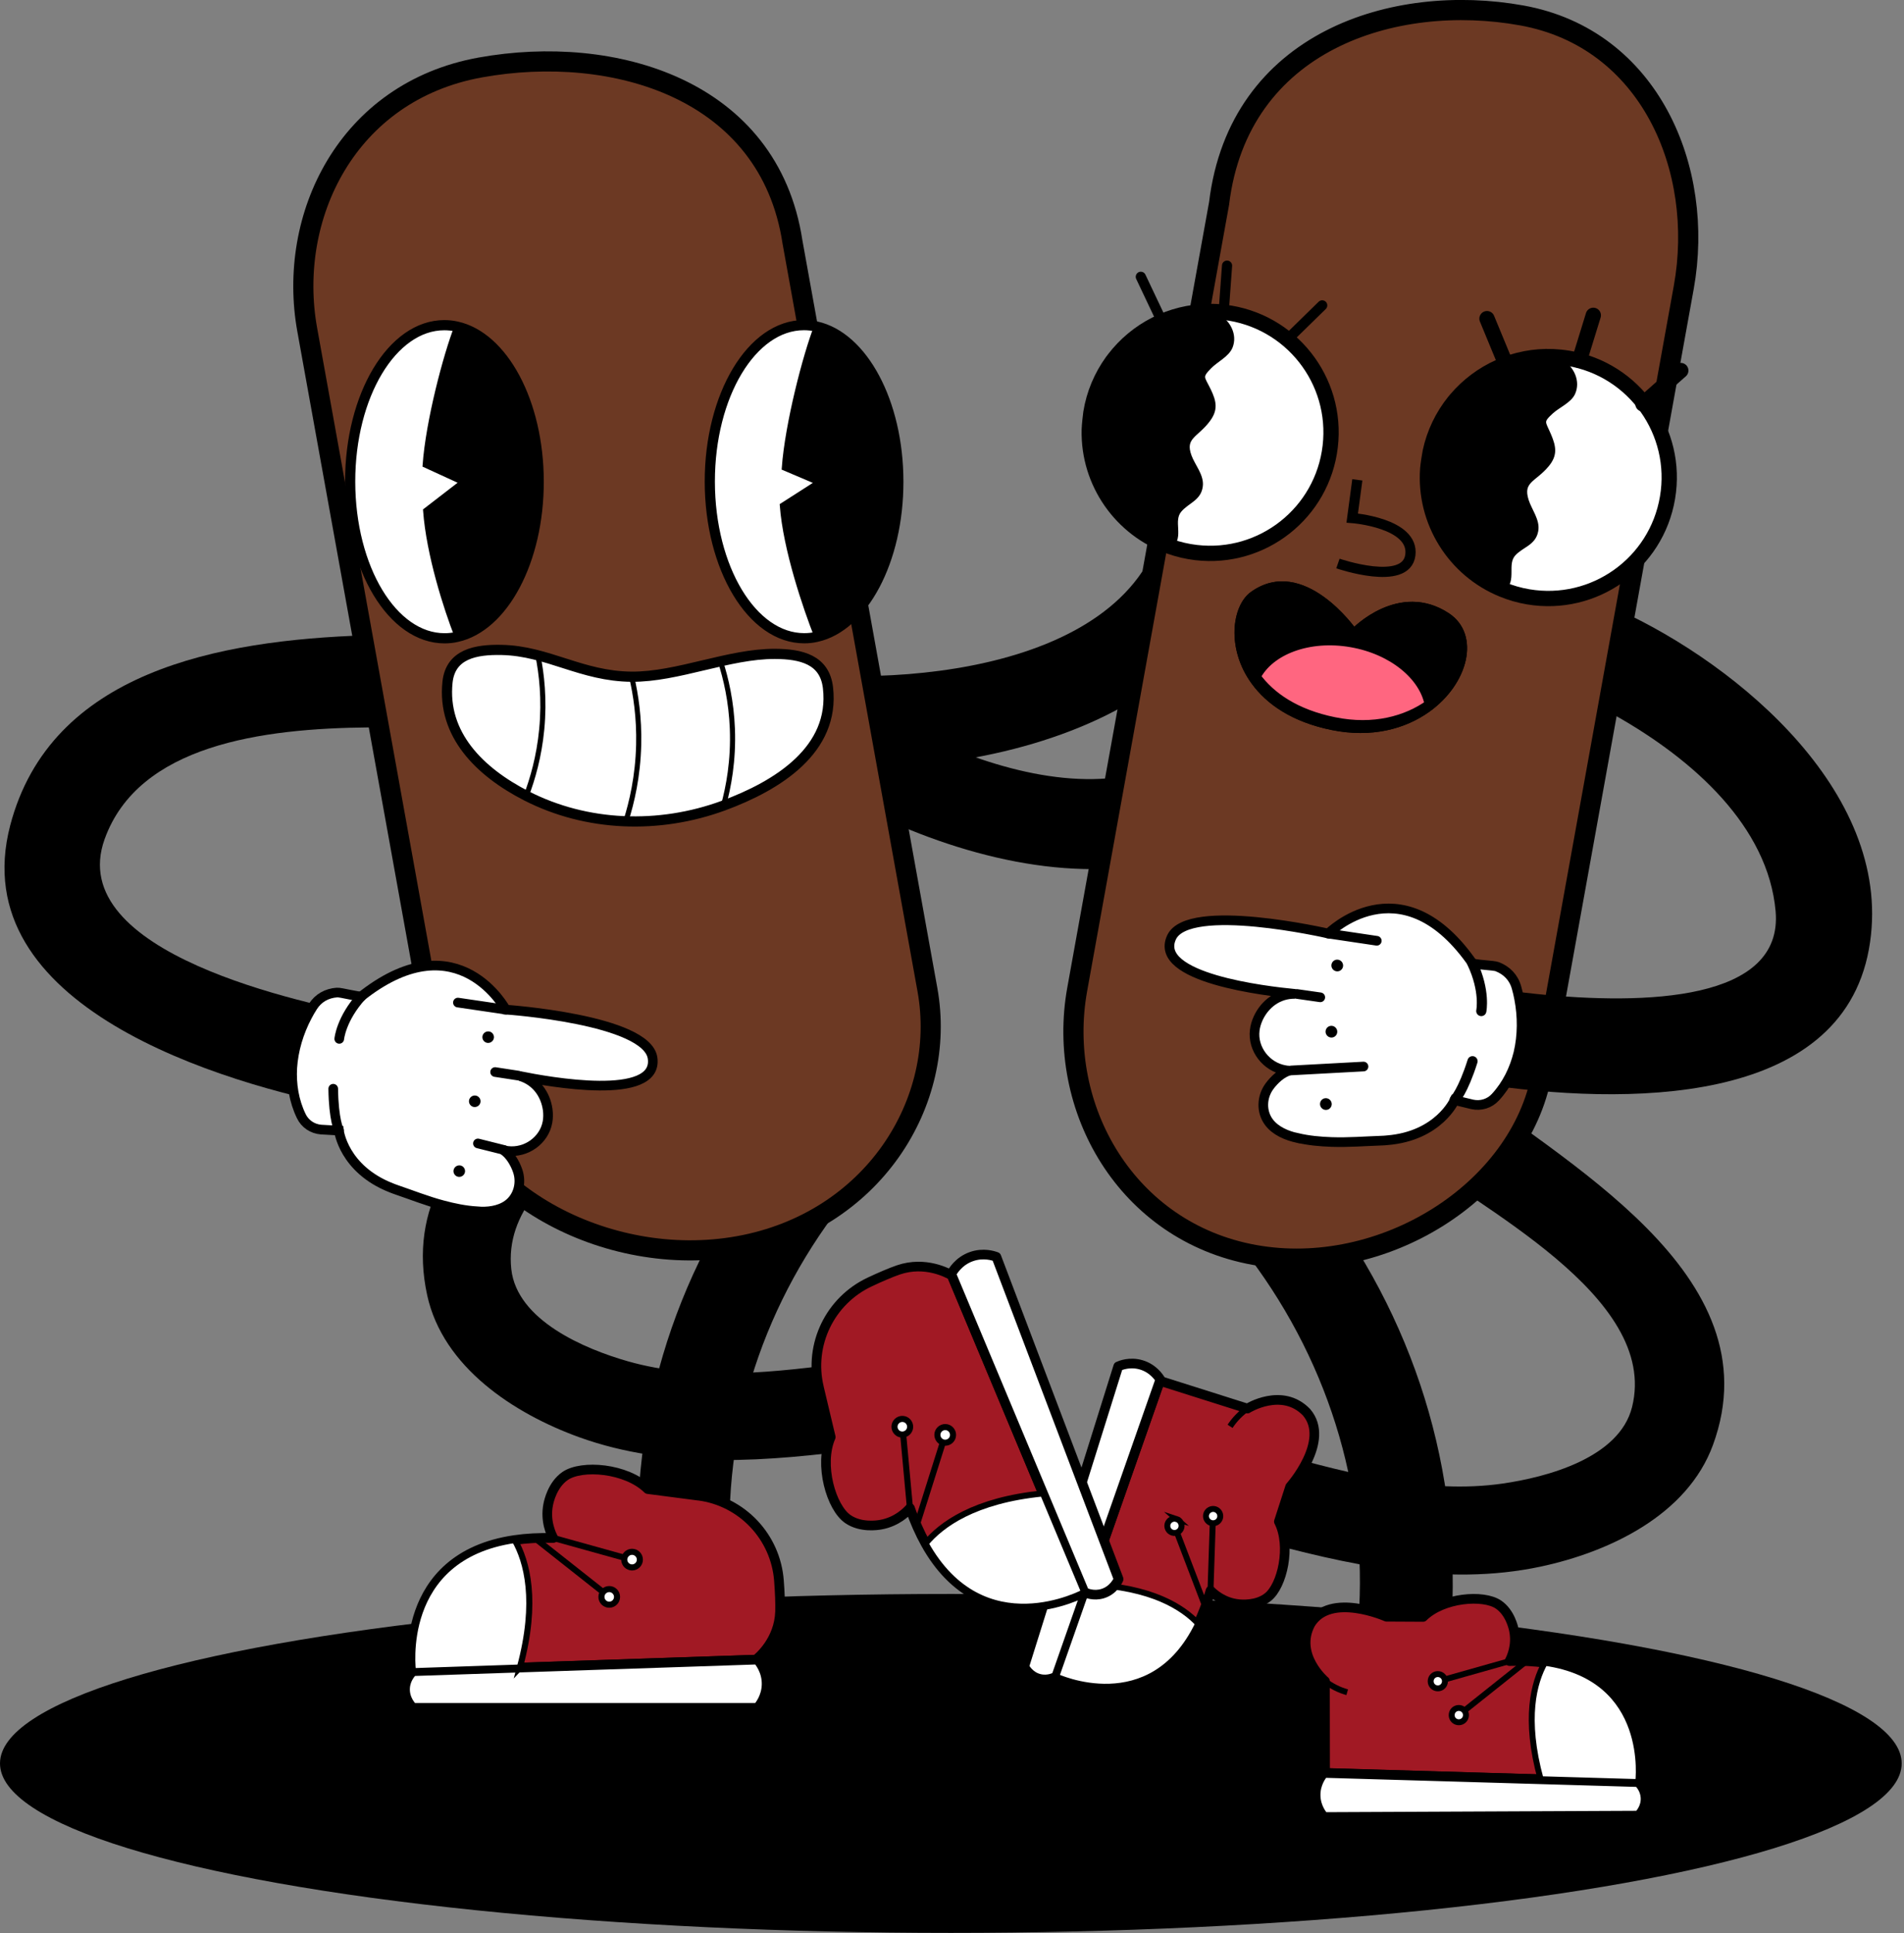
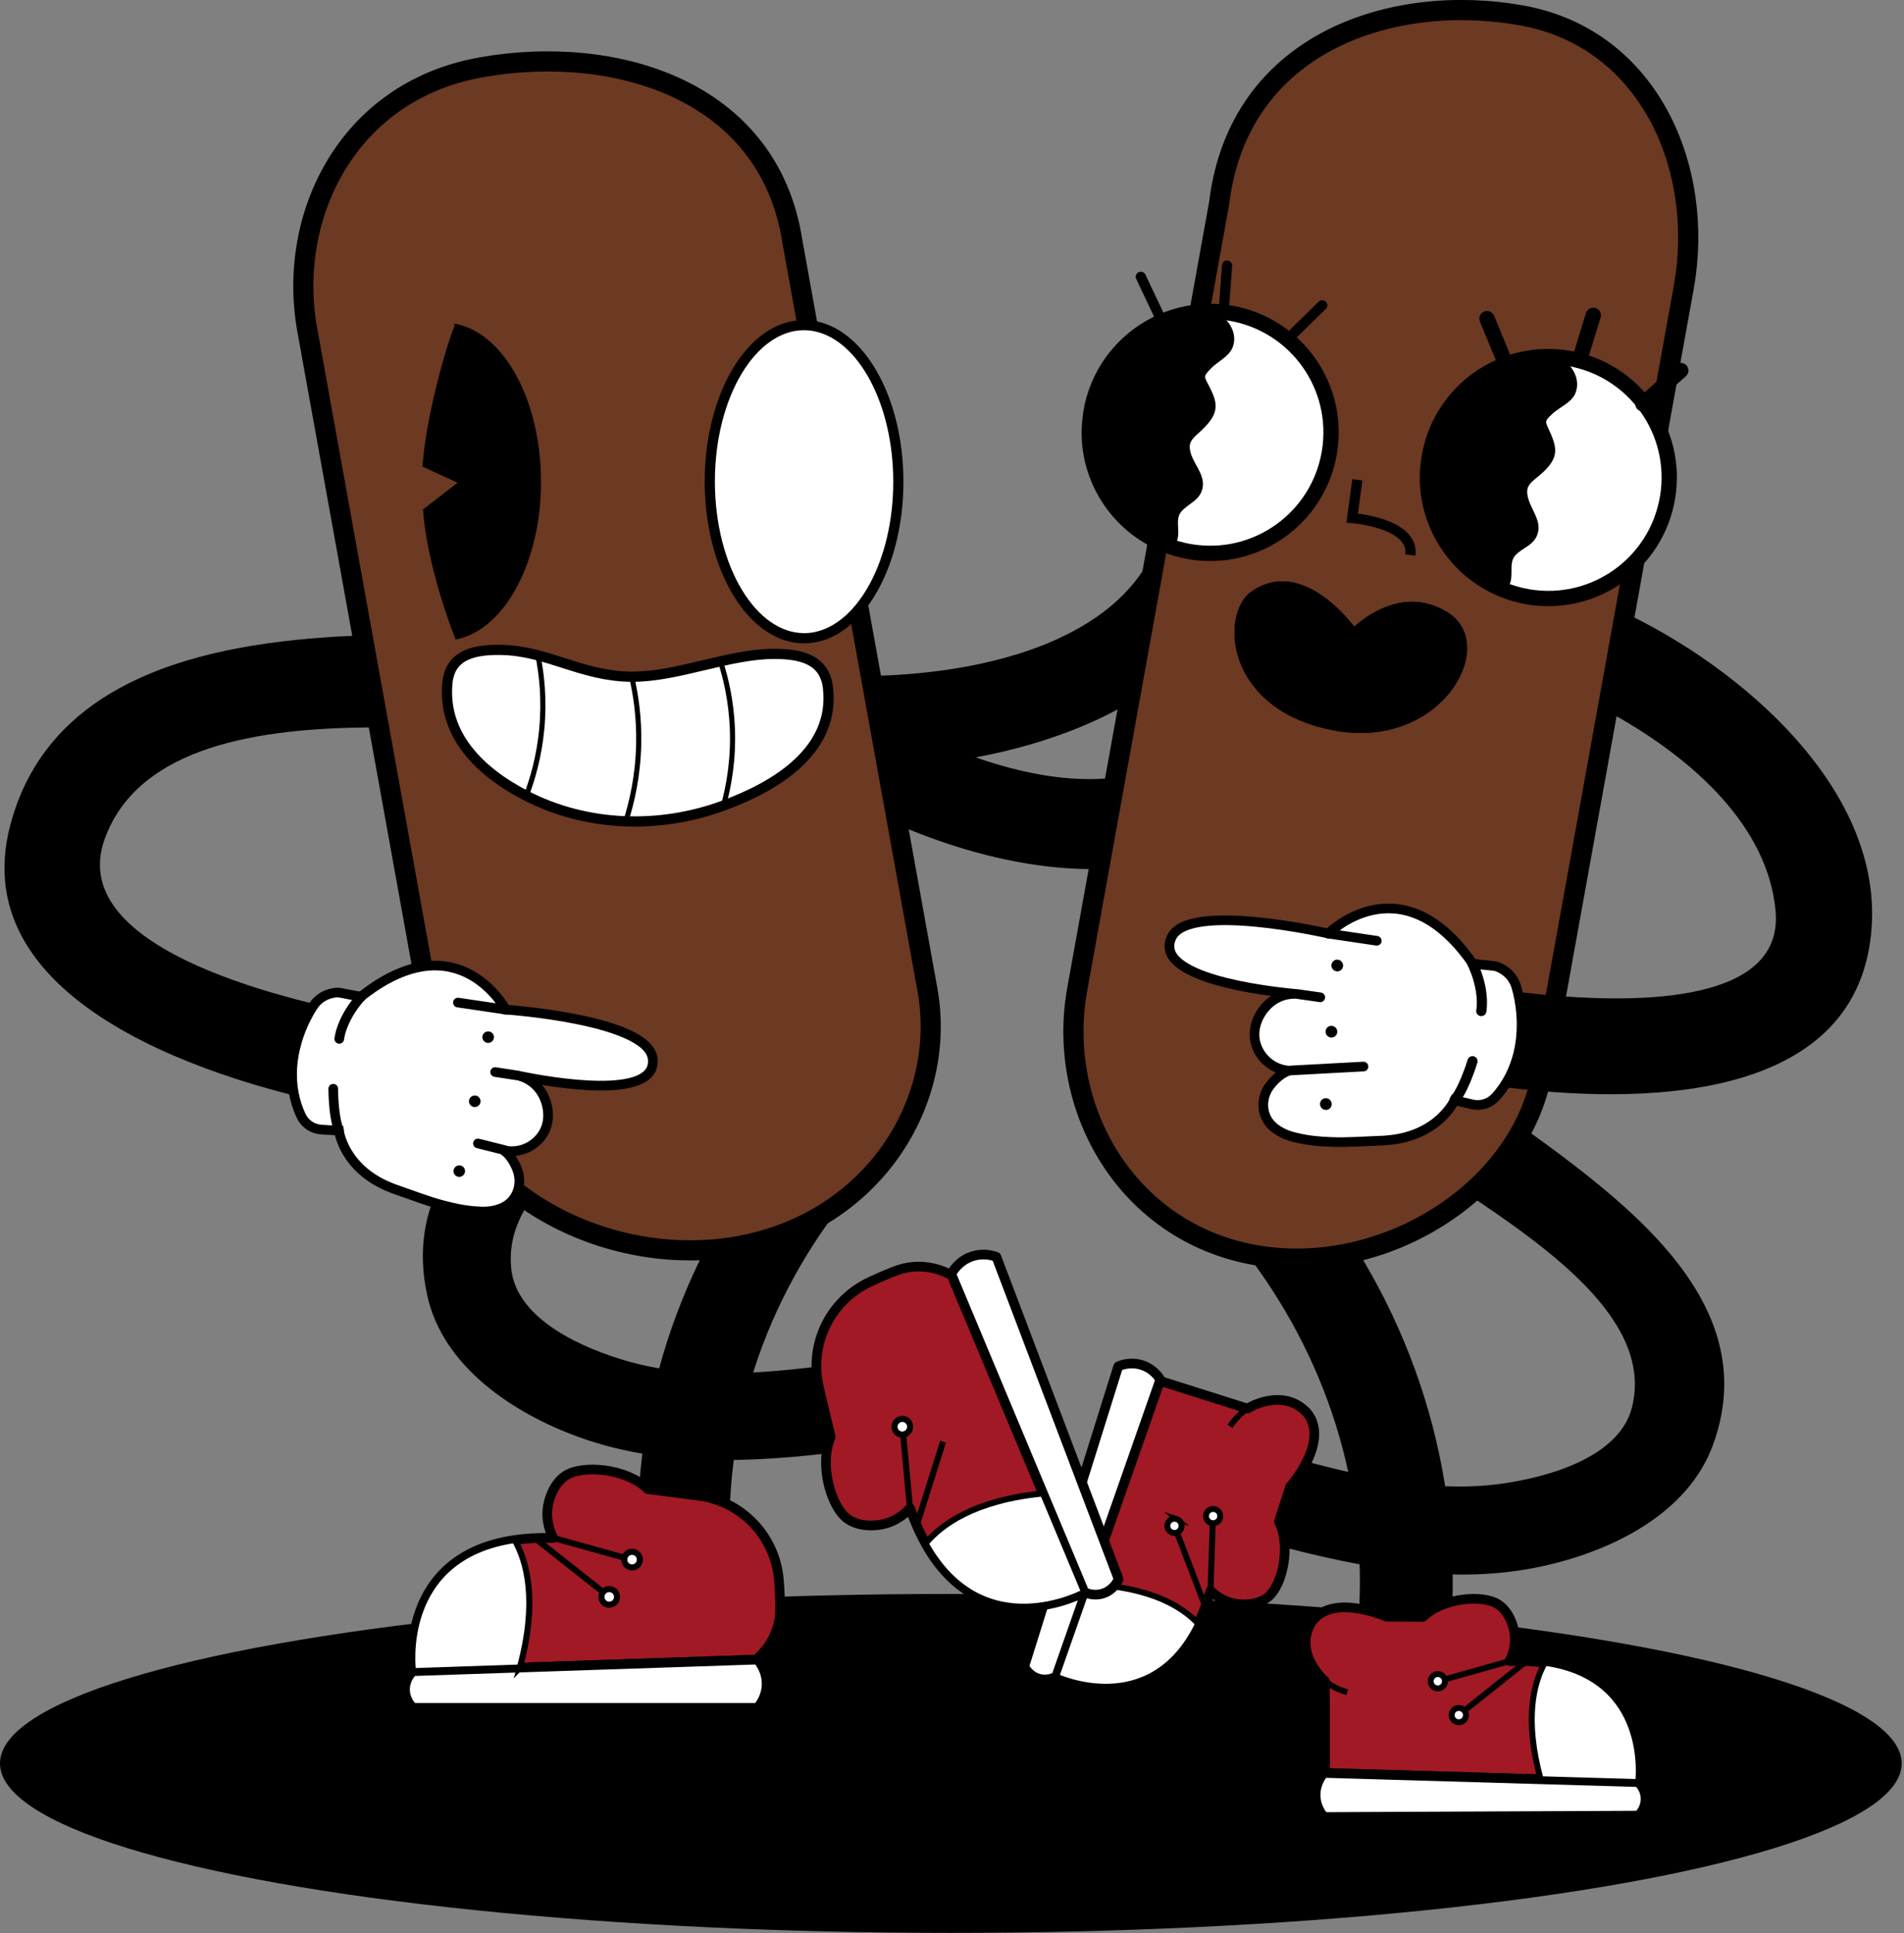
<svg xmlns="http://www.w3.org/2000/svg" width="335" height="340" viewBox="0 0 335 340" fill="none">
  <rect x="0" y="0" width="335" height="340" fill="#808080" stroke="none" />
  <ellipse cx="167.296" cy="310.134" rx="167.296" ry="29.803" fill="black" />
  <g clip-path="url(#clip0_26_809)">
    <path d="M255.754 189.194C247.943 182.903 239.827 196.241 247.553 202.473C259.634 212.211 292.041 227.927 287.151 247.471C284.909 256.42 272.157 259.807 264.287 260.928C251.153 262.787 237.653 259.187 225.096 255.757C215.4 253.108 210.833 268.034 220.537 270.683C236.855 275.14 254.184 279.122 271.07 275.522C283.118 272.95 296.855 266.497 301.389 254.127C312.452 223.919 274.517 204.315 255.763 189.203L255.754 189.194Z" fill="black" />
    <path d="M219.485 247.726L204.084 242.852L191.535 278.647L185.847 294.855C185.847 294.855 202.555 302.717 210.825 285.558C211.64 283.877 212.37 281.941 212.99 279.742C213.482 280.235 215.172 281.822 217.863 282.119C218.389 282.179 221.098 282.434 223.051 280.905C225.606 278.927 227.219 271.914 225.012 267.601L226.998 261.463C226.998 261.463 234.198 253.38 229.868 248.363C225.555 243.914 219.485 247.717 219.485 247.717V247.726Z" fill="#A11924" stroke="black" stroke-width="1.698" stroke-linecap="round" stroke-linejoin="round" />
    <path d="M185.838 294.855C185.566 295.008 184.378 295.628 182.883 295.254C181.1 294.813 180.319 293.31 180.209 293.089C185.719 275.498 191.229 257.898 196.748 240.306C197.181 240.111 198.785 239.465 200.747 240.026C202.878 240.637 203.922 242.25 204.151 242.624C198.047 260.037 191.942 277.442 185.838 294.855Z" fill="white" stroke="black" stroke-width="1.698" stroke-linecap="round" stroke-linejoin="round" />
    <path d="M191.527 278.648L185.838 294.855C185.838 294.855 202.547 302.717 210.816 285.559C208.15 282.706 202.615 279.089 191.527 278.648Z" fill="white" stroke="black" stroke-width="1.044" stroke-miterlimit="10" />
    <path d="M216.428 250.85C216.768 250.332 217.227 249.721 217.846 249.093C218.424 248.507 218.992 248.057 219.485 247.717" stroke="black" stroke-width="1.044" stroke-miterlimit="10" />
    <path d="M212.98 279.743L213.38 267.755" stroke="black" stroke-width="1.044" stroke-miterlimit="10" />
    <path d="M212.056 282.527L207.046 269.418" stroke="black" stroke-width="1.044" stroke-miterlimit="10" />
    <path d="M213.821 265.436C213.159 265.232 212.454 265.597 212.242 266.26C212.038 266.922 212.404 267.627 213.066 267.839C213.728 268.043 214.433 267.678 214.645 267.015C214.849 266.353 214.484 265.648 213.821 265.436Z" fill="white" stroke="black" stroke-width="1.044" stroke-miterlimit="10" />
    <path d="M207.021 267.151C206.359 266.947 205.654 267.312 205.442 267.975C205.238 268.637 205.603 269.341 206.265 269.545C206.927 269.749 207.632 269.384 207.836 268.722C208.04 268.059 207.675 267.355 207.012 267.143L207.021 267.151Z" fill="white" stroke="black" stroke-width="1.044" stroke-miterlimit="10" />
    <path d="M232.916 211.252C249.786 233.785 257.92 261.514 255.033 289.582C253.955 300.068 237.721 297.818 238.8 287.315C241.236 263.645 234.164 240.271 219.96 221.296C213.635 212.84 226.591 202.804 232.916 211.26V211.252Z" fill="black" />
    <path d="M233.119 295.652L233.145 311.8L271.062 312.913L288.229 313.414C288.229 313.414 290.657 295.1 271.792 292.434C269.941 292.171 267.878 292.061 265.594 292.137C265.917 291.517 266.91 289.429 266.384 286.771C266.282 286.254 265.696 283.596 263.658 282.204C260.992 280.37 253.827 280.964 250.388 284.369L243.936 284.335C243.936 284.335 234.053 279.92 230.581 285.574C227.652 291.034 233.119 295.661 233.119 295.661V295.652Z" fill="#A11924" stroke="black" stroke-width="1.698" stroke-linecap="round" stroke-linejoin="round" />
    <path d="M288.238 313.422C288.467 313.634 289.418 314.585 289.52 316.113C289.639 317.947 288.45 319.144 288.272 319.314C269.831 319.399 251.399 319.475 232.958 319.56C232.644 319.204 231.54 317.871 231.481 315.842C231.413 313.626 232.636 312.14 232.924 311.809C251.365 312.344 269.806 312.887 288.246 313.422H288.238Z" fill="white" stroke="black" stroke-width="1.698" stroke-linecap="round" stroke-linejoin="round" />
    <path d="M271.07 312.913L288.237 313.414C288.237 313.414 290.665 295.1 271.8 292.435C269.89 295.839 268.124 302.215 271.07 312.913Z" fill="white" stroke="black" stroke-width="1.044" stroke-miterlimit="10" />
    <path d="M237.034 297.614C236.44 297.444 235.71 297.198 234.937 296.799C234.198 296.425 233.604 296.018 233.129 295.652" stroke="black" stroke-width="1.044" stroke-miterlimit="10" />
    <path d="M265.602 292.137L254.064 295.398" stroke="black" stroke-width="1.044" stroke-miterlimit="10" />
    <path d="M268.541 292.18L257.563 300.925" stroke="black" stroke-width="1.044" stroke-miterlimit="10" />
    <path d="M251.721 295.687C251.721 296.383 252.29 296.943 252.986 296.935C253.683 296.935 254.243 296.366 254.234 295.67C254.234 294.973 253.666 294.413 252.969 294.421C252.273 294.421 251.713 294.99 251.721 295.687Z" fill="white" stroke="black" stroke-width="1.044" stroke-miterlimit="10" />
    <path d="M255.414 301.647C255.414 302.343 255.983 302.903 256.679 302.895C257.375 302.895 257.936 302.326 257.927 301.63C257.927 300.933 257.358 300.373 256.662 300.382C255.966 300.382 255.406 300.95 255.414 301.647Z" fill="white" stroke="black" stroke-width="1.044" stroke-miterlimit="10" />
    <path d="M143.523 118.081C162.55 132.344 201.952 150.114 217.634 122.581C222.787 113.53 236.592 121.986 231.43 131.045C210.859 167.163 161.785 151.906 135.058 131.877C126.797 125.688 135.169 111.815 143.523 118.081Z" fill="black" />
    <path d="M139.473 118.327C163.118 120.883 206.062 116.06 205.501 84.375C205.315 73.958 221.505 74.187 221.692 84.613C222.431 126.172 172.441 138.101 139.236 134.509C128.971 133.397 129.09 117.198 139.473 118.319V118.327Z" fill="black" />
    <path d="M128.462 170.499C136.935 165.405 143.073 179.524 134.685 184.576C121.576 192.463 87.811 203.45 89.959 223.198C90.944 232.24 102.94 237.266 110.48 239.414C123.053 242.997 136.723 241.29 149.458 239.635C159.281 238.353 161.735 253.55 151.903 254.832C135.364 256.989 117.9 258.551 101.896 252.761C90.468 248.626 77.928 240.475 75.16 227.783C68.419 196.793 108.102 182.742 128.453 170.508L128.462 170.499Z" fill="black" />
    <path d="M144.084 243.973C142.292 236.459 146.045 228.733 153.041 225.456C154.925 224.573 156.7 223.809 158.058 223.342C162.847 221.703 166.863 223.962 167.457 224.301C172.806 237.087 178.155 249.865 183.503 262.651L190.771 280.014C190.771 280.014 173.001 289.701 162.847 271.456C161.853 269.664 160.928 267.601 160.104 265.232C159.604 265.81 157.855 267.643 154.925 268.153C154.357 268.255 151.411 268.705 149.178 267.159C146.249 265.156 144.041 257.591 146.164 252.735L144.075 243.964L144.084 243.973Z" fill="#A11924" stroke="black" stroke-width="1.698" stroke-linecap="round" stroke-linejoin="round" />
    <path d="M190.779 280.013C191.085 280.158 192.426 280.761 194.031 280.26C195.949 279.665 196.705 277.967 196.815 277.721C189.65 258.83 182.476 239.94 175.31 221.049C174.817 220.862 173.026 220.26 170.92 220.998C168.628 221.805 167.592 223.639 167.372 224.063C175.174 242.716 182.985 261.361 190.787 280.013H190.779Z" fill="white" stroke="black" stroke-width="1.698" stroke-linecap="round" stroke-linejoin="round" />
    <path d="M183.503 262.651L190.77 280.013C190.77 280.013 173 289.701 162.846 271.455C165.58 268.161 171.404 263.84 183.503 262.651Z" fill="white" stroke="black" stroke-width="1.07" stroke-miterlimit="10" />
    <path d="M160.104 265.233L158.898 252.149" stroke="black" stroke-width="1.07" stroke-miterlimit="10" />
    <path d="M161.301 268.221L165.928 253.558" stroke="black" stroke-width="1.07" stroke-miterlimit="10" />
    <path d="M158.27 249.636C158.984 249.364 159.773 249.721 160.045 250.434C160.317 251.147 159.96 251.936 159.247 252.208C158.534 252.48 157.744 252.123 157.472 251.41C157.201 250.697 157.557 249.907 158.27 249.636Z" fill="white" stroke="black" stroke-width="1.07" stroke-miterlimit="10" />
-     <path d="M165.818 251.07C166.531 250.799 167.321 251.155 167.593 251.868C167.864 252.581 167.508 253.371 166.794 253.643C166.081 253.914 165.292 253.558 165.02 252.845C164.748 252.131 165.105 251.342 165.818 251.07Z" fill="white" stroke="black" stroke-width="1.07" stroke-miterlimit="10" />
    <path d="M141.824 194.289C122.993 214.682 112.21 241.044 112.202 268.866C112.202 279.258 128.35 278.689 128.35 268.289C128.359 244.83 137.655 222.62 153.515 205.453C160.579 197.803 148.888 186.647 141.824 194.297V194.289Z" fill="black" />
    <path d="M122.916 263.042C130.574 264.036 136.466 270.284 137.052 277.985C137.214 280.065 137.29 281.992 137.248 283.427C137.078 288.479 133.546 291.442 133.011 291.875C119.163 292.342 105.316 292.809 91.46 293.276L72.646 293.913C72.646 293.913 69.895 273.859 90.552 270.845C92.581 270.548 94.839 270.42 97.344 270.488C96.987 269.809 95.883 267.534 96.452 264.613C96.563 264.044 97.191 261.132 99.424 259.587C102.336 257.558 110.198 258.177 113.976 261.888L122.916 263.051V263.042Z" fill="#A11924" stroke="black" stroke-width="1.698" stroke-linecap="round" stroke-linejoin="round" />
    <path d="M72.654 293.913C72.408 294.15 71.372 295.195 71.27 296.867C71.151 298.871 72.459 300.178 72.654 300.365H133.274C133.622 299.974 134.819 298.506 134.879 296.281C134.938 293.853 133.588 292.231 133.274 291.875C113.067 292.554 92.861 293.233 72.654 293.913Z" fill="white" stroke="black" stroke-width="1.698" stroke-linecap="round" stroke-linejoin="round" />
    <path d="M91.469 293.276L72.654 293.913C72.654 293.913 69.904 273.859 90.56 270.845C92.674 274.564 94.644 281.543 91.46 293.285L91.469 293.276Z" fill="white" stroke="black" stroke-width="1.07" stroke-miterlimit="10" />
    <path d="M97.352 270.48L110.02 274.003" stroke="black" stroke-width="1.07" stroke-miterlimit="10" />
    <path d="M94.135 270.539L106.208 280.074" stroke="black" stroke-width="1.07" stroke-miterlimit="10" />
    <path d="M112.584 274.292C112.584 275.056 111.964 275.667 111.209 275.667C110.453 275.667 109.833 275.048 109.833 274.292C109.833 273.536 110.453 272.917 111.209 272.917C111.964 272.917 112.584 273.536 112.584 274.292Z" fill="white" stroke="black" stroke-width="1.07" stroke-miterlimit="10" />
    <path d="M108.567 280.846C108.567 281.61 107.948 282.222 107.192 282.222C106.436 282.222 105.817 281.602 105.817 280.846C105.817 280.091 106.436 279.471 107.192 279.471C107.948 279.471 108.567 280.091 108.567 280.846Z" fill="white" stroke="black" stroke-width="1.07" stroke-miterlimit="10" />
    <path d="M214.492 35.778L189.531 173.997C185.769 194.841 198.208 216.643 220.69 220.702C243.171 224.76 267.521 209.605 271.291 188.753L296.252 50.533C300.013 29.69 290.241 6.775 267.759 2.717C245.277 -1.341 217.956 7.225 214.492 35.769V35.778Z" fill="#6C3923" stroke="black" stroke-width="3.549" stroke-miterlimit="10" />
    <path d="M139.431 42.552L163.177 174.065C166.76 193.898 153.456 214.911 129.972 219.148C106.497 223.384 81.383 209.316 77.8 189.483L54.053 57.971C50.471 38.137 61.024 16.114 84.499 11.869C107.974 7.632 135.338 15.63 139.431 42.552Z" fill="#6C3923" stroke="black" stroke-width="3.54" stroke-miterlimit="10" />
    <path d="M61.788 194.883C63.775 195.256 65.54 194.984 67.026 194.28C73.283 191.317 74.625 180.814 66.551 178.989C66.449 178.946 66.322 178.929 66.203 178.904C53.255 176.459 11.161 167.655 18.412 147.567C24.38 131.02 46.064 128.099 64.98 127.929L64.479 111.73C38.44 112.579 8.903 118.089 1.796 145.164C-6.533 177.002 38.915 190.57 61.788 194.883Z" fill="black" />
    <path d="M83.846 213.026C81.859 212.899 79.864 212.492 77.936 211.974C75.135 211.235 72.477 210.174 69.735 209.24C69.412 209.121 69.098 209.019 68.809 208.892C60.421 205.589 59.632 198.839 59.632 198.839L56.49 198.661C54.979 198.542 53.655 197.651 53.009 196.292C51.719 193.626 51.26 190.714 51.422 187.811C51.625 184.669 52.568 181.553 54.037 178.76C54.342 178.166 54.673 177.597 55.022 177.054C55.998 175.517 57.501 174.685 59.292 174.558C59.946 174.498 63.257 175.407 63.605 175.203H63.622C63.766 175.075 63.919 174.965 64.055 174.855C80.755 162.102 88.991 177.563 88.991 177.563C88.991 177.563 113.841 179.261 114.818 186.087C115.904 193.779 96.436 190.256 91.478 189.245C94.323 190.069 95.978 192.463 96.36 195.121C96.471 195.936 96.445 196.657 96.335 197.303C95.774 200.546 92.573 202.821 89.296 202.414C88.974 202.388 88.694 202.32 88.49 202.244C89.704 202.966 90.629 204.604 91.071 205.886C91.818 207.992 91.207 210.479 89.356 211.846C87.785 212.992 85.705 213.179 83.846 213.052V213.026Z" fill="white" stroke="black" stroke-width="1.698" stroke-miterlimit="10" />
    <path d="M59.64 198.797C59.64 198.797 58.698 196.963 58.63 191.479" stroke="black" stroke-width="1.698" stroke-linecap="round" stroke-linejoin="round" />
    <path d="M59.691 182.708C59.691 182.708 59.997 179.202 63.622 175.186" stroke="black" stroke-width="1.698" stroke-linecap="round" stroke-linejoin="round" />
    <path d="M91.207 189.169L87.115 188.541" stroke="black" stroke-width="1.698" stroke-linecap="round" stroke-linejoin="round" />
    <path d="M88.736 202.261L84.092 201.098" stroke="black" stroke-width="1.698" stroke-linecap="round" stroke-linejoin="round" />
    <path d="M89.007 177.563L80.568 176.323" stroke="black" stroke-width="1.698" stroke-linecap="round" stroke-linejoin="round" />
    <path d="M85.866 183.422C85.306 183.413 84.864 182.946 84.873 182.386C84.881 181.826 85.357 181.384 85.917 181.393C86.477 181.401 86.919 181.868 86.91 182.428C86.893 182.989 86.426 183.43 85.866 183.422Z" fill="black" />
    <path d="M83.505 194.697C82.945 194.688 82.504 194.221 82.512 193.661C82.521 193.1 82.996 192.659 83.556 192.667C84.117 192.676 84.558 193.143 84.55 193.703C84.541 194.264 84.066 194.705 83.505 194.697Z" fill="black" />
    <path d="M80.781 206.982C80.221 206.974 79.779 206.507 79.787 205.946C79.805 205.386 80.271 204.945 80.832 204.953C81.392 204.961 81.834 205.428 81.825 205.989C81.808 206.549 81.341 206.991 80.781 206.982Z" fill="black" />
    <path d="M251.637 79.476C251.56 79.798 251.254 81.777 251.204 82.43C250.516 91.693 255.95 100.251 264.363 103.673C265.79 104.259 267.301 104.7 268.872 104.963C280.461 106.916 291.438 99.122 293.391 87.533C295.361 75.952 287.55 64.966 275.961 63.013C275.052 62.861 274.135 62.767 273.236 62.725C266.579 62.453 260.356 65.34 256.221 70.188C256.085 70.349 255.958 70.51 255.822 70.663C253.819 73.168 252.35 76.148 251.637 79.476Z" fill="white" stroke="black" stroke-width="2.691" stroke-miterlimit="10" />
    <path d="M251.679 79.484C250.253 86.48 252.375 94.105 257.554 99.199C258.089 99.725 258.658 100.226 259.252 100.693C260.806 101.924 262.538 102.926 264.372 103.673C266.596 102.102 264.618 99.216 266.367 97.365C267.827 95.837 269.874 95.565 270.264 93.332C270.587 91.532 269.135 89.783 268.575 88.009C267.471 84.511 270.001 84.426 272.2 81.734C273.609 80.028 273.431 78.678 272.565 76.615C271.555 74.221 270.994 74.195 272.947 72.421C274.11 71.351 276.088 70.553 276.751 69.169C277.685 67.182 276.708 64.695 274.348 63.336C273.991 63.132 273.618 62.929 273.253 62.742C266.596 62.47 260.373 65.357 256.23 70.213C256.145 70.383 256.018 70.527 255.831 70.68C255.007 71.351 254.362 72.709 253.853 73.626C252.817 75.477 252.104 77.464 251.688 79.501L251.679 79.484Z" fill="black" stroke="black" stroke-width="0.781" stroke-miterlimit="10" />
    <path d="M261.629 56.043L265.068 64.363" stroke="black" stroke-width="2.691" stroke-linecap="round" stroke-linejoin="round" />
    <path d="M280.333 55.458L277.888 63.387" stroke="black" stroke-width="2.691" stroke-linecap="round" stroke-linejoin="round" />
    <path d="M295.726 65.17L289.069 71.045" stroke="black" stroke-width="2.691" stroke-linecap="round" stroke-linejoin="round" />
    <path d="M191.934 72.599C191.874 72.922 191.67 74.909 191.653 75.571C191.433 84.859 197.299 93.12 205.875 96.117C207.326 96.635 208.855 96.991 210.442 97.178C222.116 98.545 232.678 90.199 234.045 78.525C235.42 66.86 227.066 56.289 215.392 54.923C214.475 54.812 213.558 54.77 212.658 54.778C206.002 54.846 199.923 58.038 196.043 63.099C195.916 63.268 195.788 63.438 195.669 63.591C193.793 66.198 192.477 69.246 191.934 72.608V72.599Z" fill="white" stroke="black" stroke-width="2.691" stroke-miterlimit="10" />
    <path d="M191.977 72.608C190.907 79.663 193.42 87.177 198.845 91.991C199.406 92.492 200 92.959 200.62 93.4C202.233 94.547 204.016 95.463 205.884 96.117C208.032 94.436 205.901 91.651 207.556 89.716C208.94 88.111 210.969 87.737 211.241 85.488C211.47 83.679 209.933 81.998 209.28 80.258C207.998 76.819 210.528 76.607 212.582 73.805C213.898 72.022 213.652 70.689 212.684 68.668C211.555 66.334 210.995 66.325 212.854 64.457C213.966 63.328 215.894 62.437 216.488 61.01C217.32 58.981 216.216 56.545 213.788 55.305C213.423 55.118 213.041 54.931 212.667 54.77C206.011 54.838 199.932 58.03 196.052 63.099C195.976 63.277 195.848 63.422 195.678 63.583C194.889 64.296 194.311 65.689 193.853 66.622C192.919 68.524 192.299 70.545 191.985 72.6L191.977 72.608Z" fill="black" stroke="black" stroke-width="0.781" stroke-miterlimit="10" />
    <path d="M200.721 48.682L204.576 56.816" stroke="black" stroke-width="1.791" stroke-linecap="round" stroke-linejoin="round" />
    <path d="M215.893 46.721L215.29 54.999" stroke="black" stroke-width="1.791" stroke-linecap="round" stroke-linejoin="round" />
    <path d="M232.635 53.709L226.284 59.915" stroke="black" stroke-width="1.791" stroke-linecap="round" stroke-linejoin="round" />
    <path d="M238.816 84.392L237.916 91.108C237.916 91.108 248.86 91.957 248.146 97.611C247.433 103.257 235.403 99.106 235.403 99.106" fill="#6C3923" />
-     <path d="M238.816 84.392L237.916 91.108C237.916 91.108 248.86 91.957 248.146 97.611C247.433 103.257 235.403 99.106 235.403 99.106" stroke="black" stroke-width="1.791" stroke-miterlimit="10" />
+     <path d="M238.816 84.392L237.916 91.108C237.916 91.108 248.86 91.957 248.146 97.611" stroke="black" stroke-width="1.791" stroke-miterlimit="10" />
    <path d="M220.537 119.991C223.101 123.523 227.491 126.613 234.376 128.006C241.338 129.423 247.129 127.793 251.195 124.907C258.021 120.059 260.034 111.679 254.702 108.173C246.178 102.577 238.231 110.821 238.231 110.821C238.231 110.821 229.223 98.027 220.317 104.428C217.167 106.695 216.156 113.98 220.537 119.991Z" fill="black" stroke="black" stroke-width="0.781" stroke-miterlimit="10" />
-     <path d="M220.903 119.006C223.467 122.538 227.856 125.629 234.742 127.021C241.703 128.439 247.494 126.809 251.561 123.922C250.618 118.811 245.083 114.218 237.798 112.944C230.276 111.62 223.339 114.252 220.903 119.006Z" fill="#FF6680" stroke="black" stroke-width="1.791" stroke-miterlimit="10" />
    <path d="M220.537 119.991C223.101 123.523 227.491 126.613 234.376 128.006C241.338 129.423 247.129 127.793 251.195 124.907C258.021 120.059 260.034 111.679 254.702 108.173C246.178 102.577 238.231 110.821 238.231 110.821C238.231 110.821 229.223 98.027 220.317 104.428C217.167 106.695 216.156 113.98 220.537 119.991Z" stroke="black" stroke-width="0.781" stroke-miterlimit="10" />
    <path d="M245.413 187.743C249.472 188.685 254.515 189.721 260.076 190.561C286.047 194.492 323.761 194.637 328.821 166.967C333.72 140.096 306.016 116.926 284.561 107.18C284.621 113.462 284.502 119.703 284.162 125.815C298.069 133.652 311.085 145.411 312.409 160.243C313.819 176.043 289.511 176.782 270.281 174.804C261.349 173.904 253.538 172.384 249.879 171.527C239.351 169.047 234.877 185.264 245.405 187.743H245.413Z" fill="black" />
    <path d="M228.254 200.122C230.224 200.589 232.278 200.776 234.299 200.844C237.237 200.946 240.132 200.708 243.061 200.606C243.409 200.589 243.74 200.581 244.063 200.538C253.173 199.799 255.932 193.483 255.932 193.483L259.039 194.23C260.542 194.561 262.087 194.086 263.115 192.956C265.152 190.749 266.451 188.058 267.156 185.188C267.886 182.08 267.886 178.778 267.283 175.636C267.164 174.974 267.003 174.32 266.825 173.692C266.332 171.909 265.11 170.661 263.42 170.007C262.809 169.761 259.319 169.659 259.039 169.362H259.031C258.929 169.192 258.81 169.04 258.708 168.895C246.253 151.609 233.705 164.183 233.705 164.183C233.705 164.183 209.083 158.52 206.129 164.854C202.809 171.994 222.735 174.312 227.855 174.796C224.849 174.753 222.54 176.596 221.385 179.058C221.037 179.814 220.842 180.527 220.766 181.18C220.35 184.492 222.795 187.641 226.097 188.21C226.42 188.278 226.709 188.295 226.929 188.278C225.537 188.618 224.153 189.942 223.347 191.055C222.005 192.88 221.861 195.469 223.253 197.346C224.433 198.925 226.403 199.715 228.245 200.139L228.254 200.122Z" fill="white" stroke="black" stroke-width="1.698" stroke-miterlimit="10" />
    <path d="M255.949 193.44C255.949 193.44 257.41 191.937 259.082 186.639L255.949 193.44Z" fill="white" />
    <path d="M255.949 193.44C255.949 193.44 257.41 191.937 259.082 186.639" stroke="black" stroke-width="1.791" stroke-linecap="round" stroke-linejoin="round" />
-     <path d="M260.627 177.81C260.627 177.81 261.366 174.321 259.022 169.354L260.627 177.81Z" fill="white" />
    <path d="M260.627 177.81C260.627 177.81 261.366 174.321 259.022 169.354" stroke="black" stroke-width="1.791" stroke-linecap="round" stroke-linejoin="round" />
    <path d="M228.144 174.804L232.296 175.398" stroke="black" stroke-width="1.698" stroke-linecap="round" stroke-linejoin="round" />
    <path d="M227.174 188.26L239.901 187.573" stroke="black" stroke-width="1.698" stroke-linecap="round" stroke-linejoin="round" />
    <path d="M233.679 164.183L242.237 165.456" stroke="black" stroke-width="1.698" stroke-linecap="round" stroke-linejoin="round" />
    <path d="M235.012 170.797C235.564 170.949 236.124 170.635 236.277 170.083C236.43 169.531 236.098 168.963 235.555 168.81C235.003 168.657 234.443 168.971 234.29 169.523C234.137 170.075 234.468 170.644 235.012 170.797Z" fill="black" />
    <path d="M233.985 182.436C234.536 182.589 235.097 182.275 235.25 181.723C235.402 181.171 235.071 180.602 234.528 180.449C233.976 180.297 233.416 180.611 233.263 181.163C233.11 181.714 233.441 182.283 233.985 182.436Z" fill="black" />
    <path d="M233.009 195.164C233.56 195.316 234.121 195.002 234.274 194.45C234.426 193.899 234.095 193.33 233.552 193.177C233 193.024 232.44 193.338 232.287 193.89C232.134 194.442 232.465 195.011 233.009 195.164Z" fill="black" />
    <path d="M111.132 119.015C102.294 118.947 96.402 114.473 88.277 114.303C83.718 114.201 79.252 115.008 78.734 120C77.791 129.153 84.346 135.724 92.59 139.952C103.245 145.411 115.955 145.844 127.281 141.684C136.815 138.178 146.935 131.852 145.679 120.96C145.102 115.976 140.933 115.025 136.374 114.999C128.249 114.957 119.215 119.075 111.124 119.015H111.132Z" fill="white" stroke="black" stroke-width="1.791" stroke-miterlimit="10" />
    <path d="M126.753 116.315C127.713 119.278 128.672 123.328 128.859 128.193C129.071 133.78 128.188 138.432 127.288 141.684" stroke="black" stroke-width="0.9" stroke-miterlimit="10" />
    <path d="M111.133 119.015C111.854 122.114 112.491 126.197 112.372 131.003C112.236 136.53 111.166 141.132 110.105 144.443" stroke="black" stroke-width="0.9" stroke-miterlimit="10" />
    <path d="M94.644 115.262C95.29 118.48 95.825 122.962 95.315 128.277C94.857 133.074 93.694 137.048 92.59 139.951" stroke="black" stroke-width="0.9" stroke-miterlimit="10" />
-     <path d="M94.78 84.69C94.797 98.664 88.531 110.22 80.415 112.011C79.702 112.181 78.963 112.257 78.224 112.257C69.064 112.266 61.626 99.946 61.609 84.732C61.592 69.535 69.004 57.198 78.165 57.19C78.904 57.19 79.642 57.266 80.355 57.428C88.481 59.202 94.772 70.723 94.78 84.698V84.69Z" fill="white" stroke="black" stroke-width="1.791" stroke-miterlimit="10" />
    <path d="M80.356 57.419C78.394 62.445 75.321 74.034 74.76 81.811L81.298 84.808L74.845 89.784C75.423 97.544 78.445 106.968 80.415 112.002C88.531 110.211 94.797 98.656 94.78 84.681C94.763 70.706 88.472 59.185 80.356 57.411V57.419Z" fill="black" stroke="black" stroke-width="0.815" stroke-miterlimit="10" />
    <path d="M158.058 84.68C158.075 98.655 151.809 110.21 143.692 112.002C142.979 112.171 142.241 112.248 141.502 112.248C132.341 112.256 124.904 99.937 124.887 84.723C124.87 69.525 132.282 57.189 141.443 57.181C142.181 57.181 142.92 57.257 143.633 57.418C151.758 59.193 158.049 70.714 158.058 84.689V84.68Z" fill="white" stroke="black" stroke-width="1.791" stroke-miterlimit="10" />
-     <path d="M143.633 57.41C141.672 62.437 138.513 74.561 137.953 82.329L143.887 84.851L137.605 88.875C138.182 96.635 141.714 106.959 143.692 111.994C151.809 110.202 158.075 98.647 158.058 84.672C158.041 70.698 151.749 59.176 143.633 57.402V57.41Z" fill="black" stroke="black" stroke-width="0.815" stroke-miterlimit="10" />
  </g>
  <defs>
    <clipPath id="clip0_26_809">
      <rect width="328.595" height="320.41" fill="white" transform="translate(0.795)" />
    </clipPath>
  </defs>
</svg>